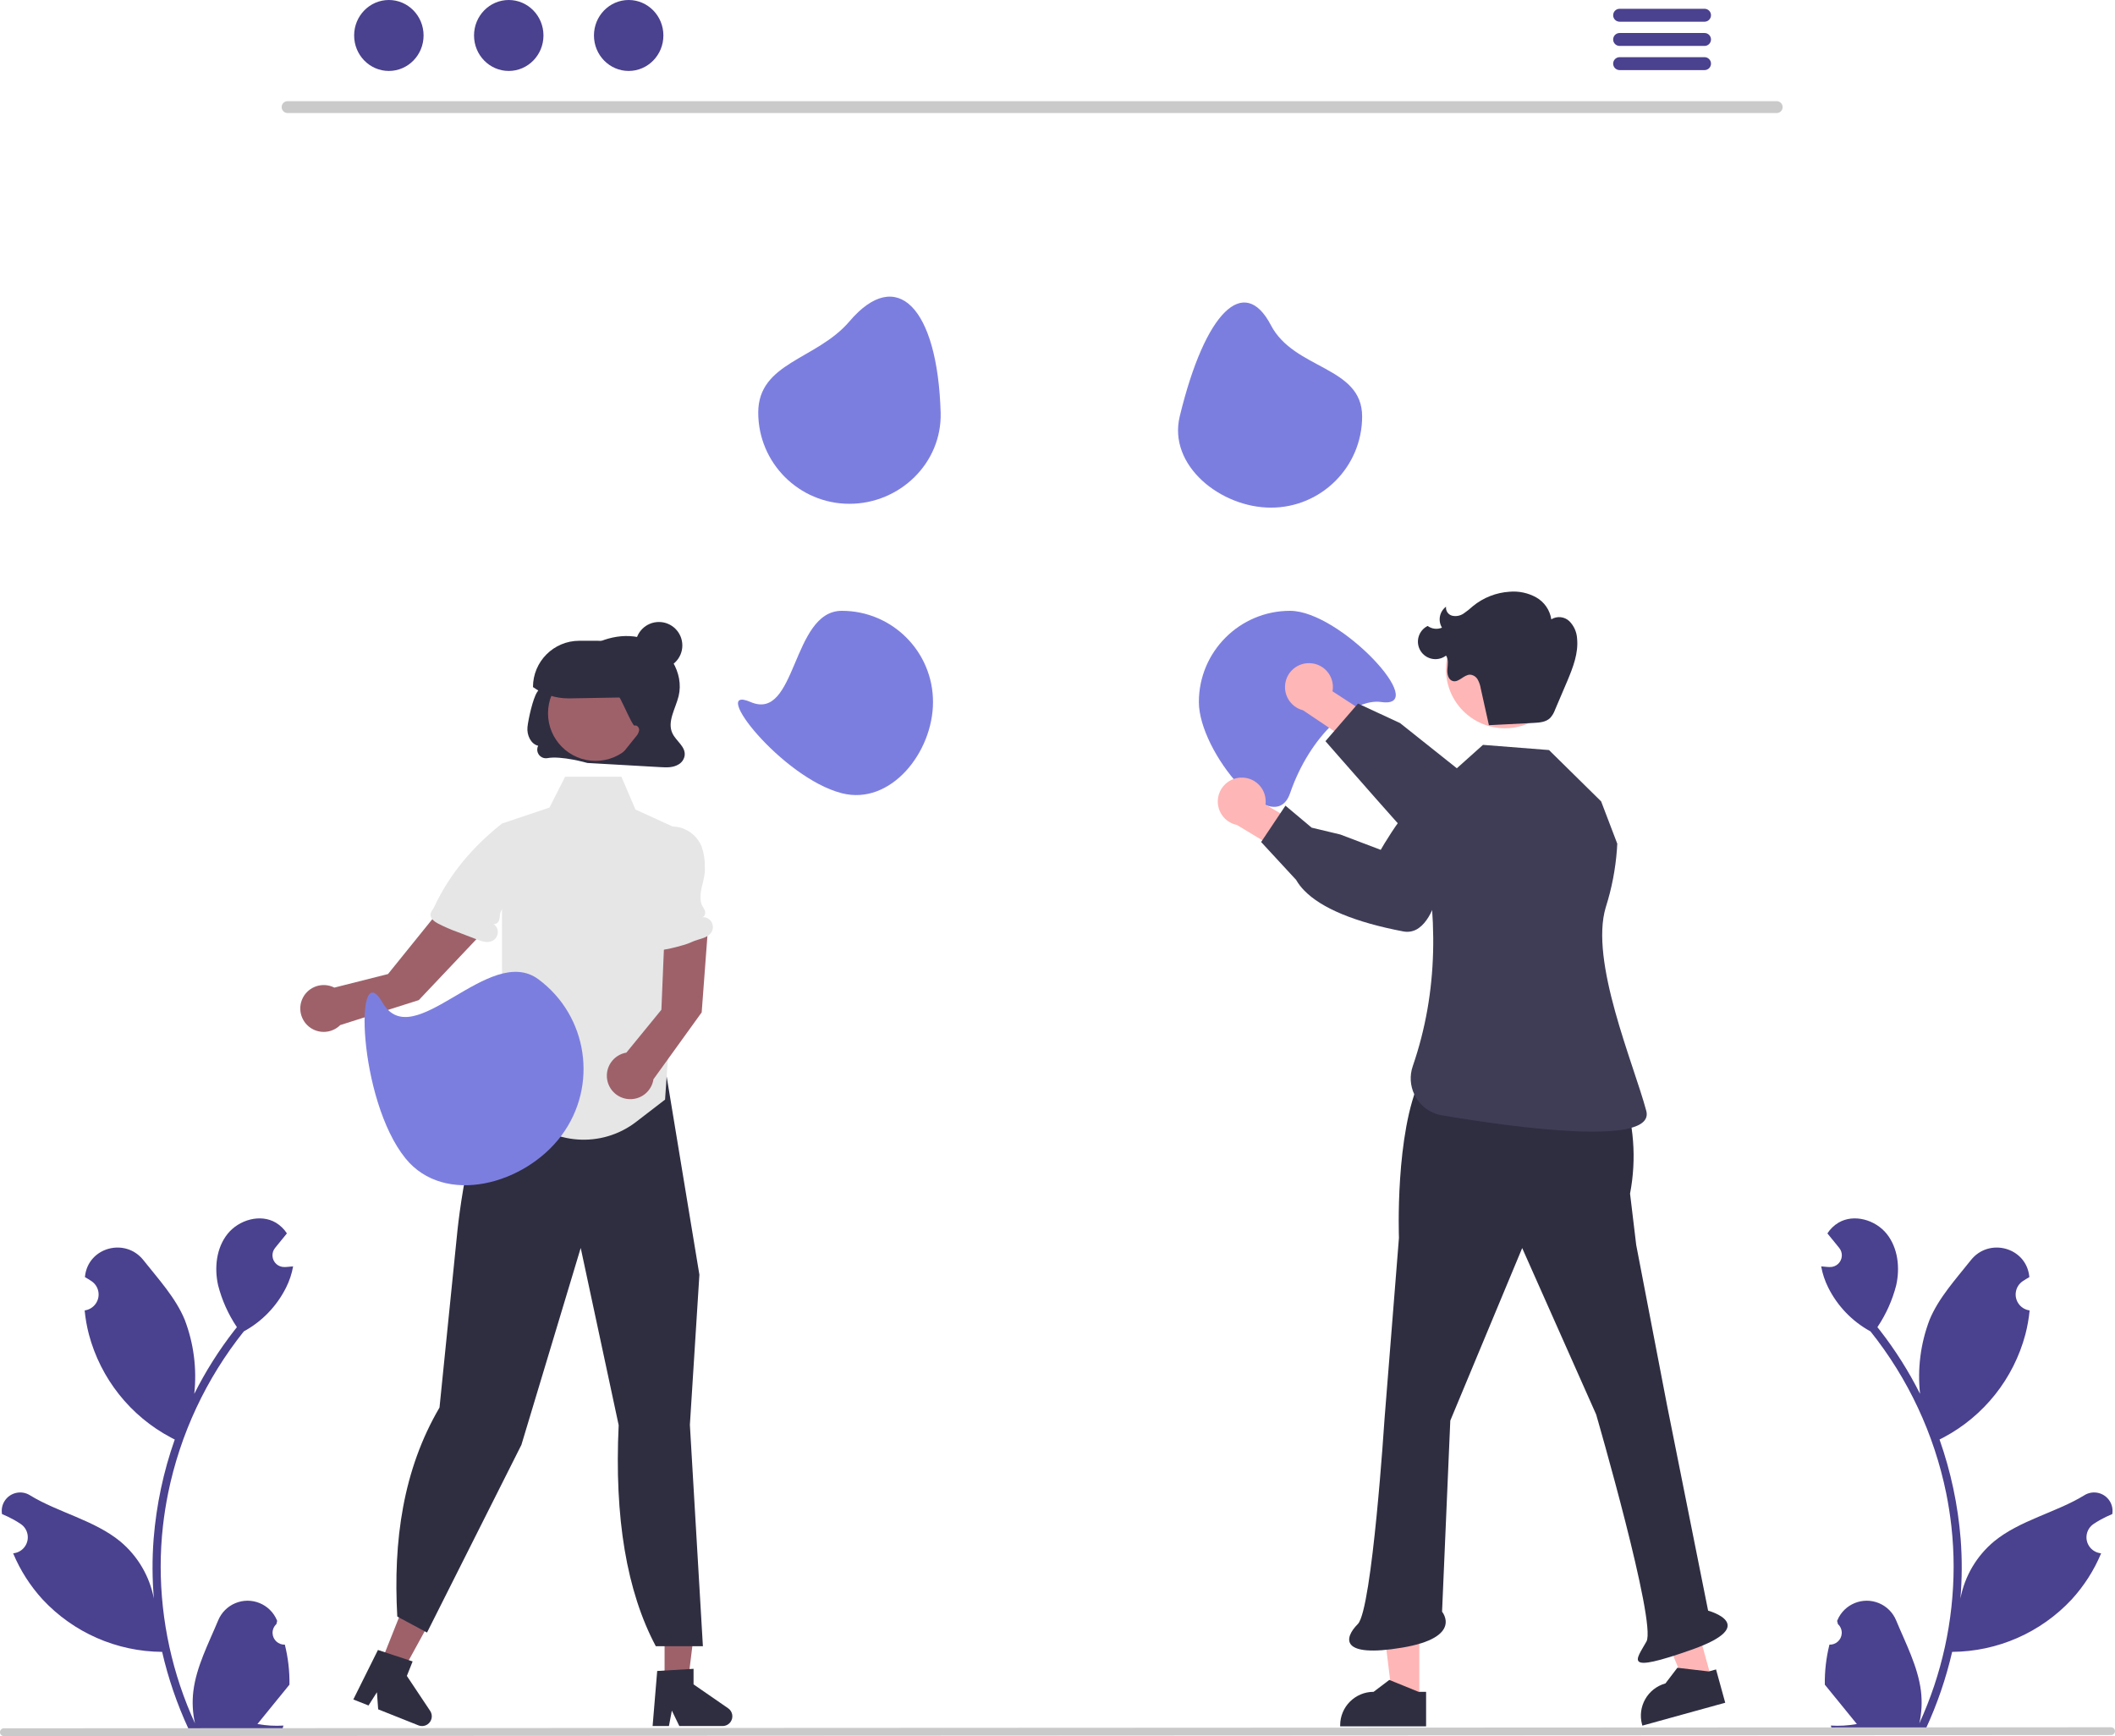
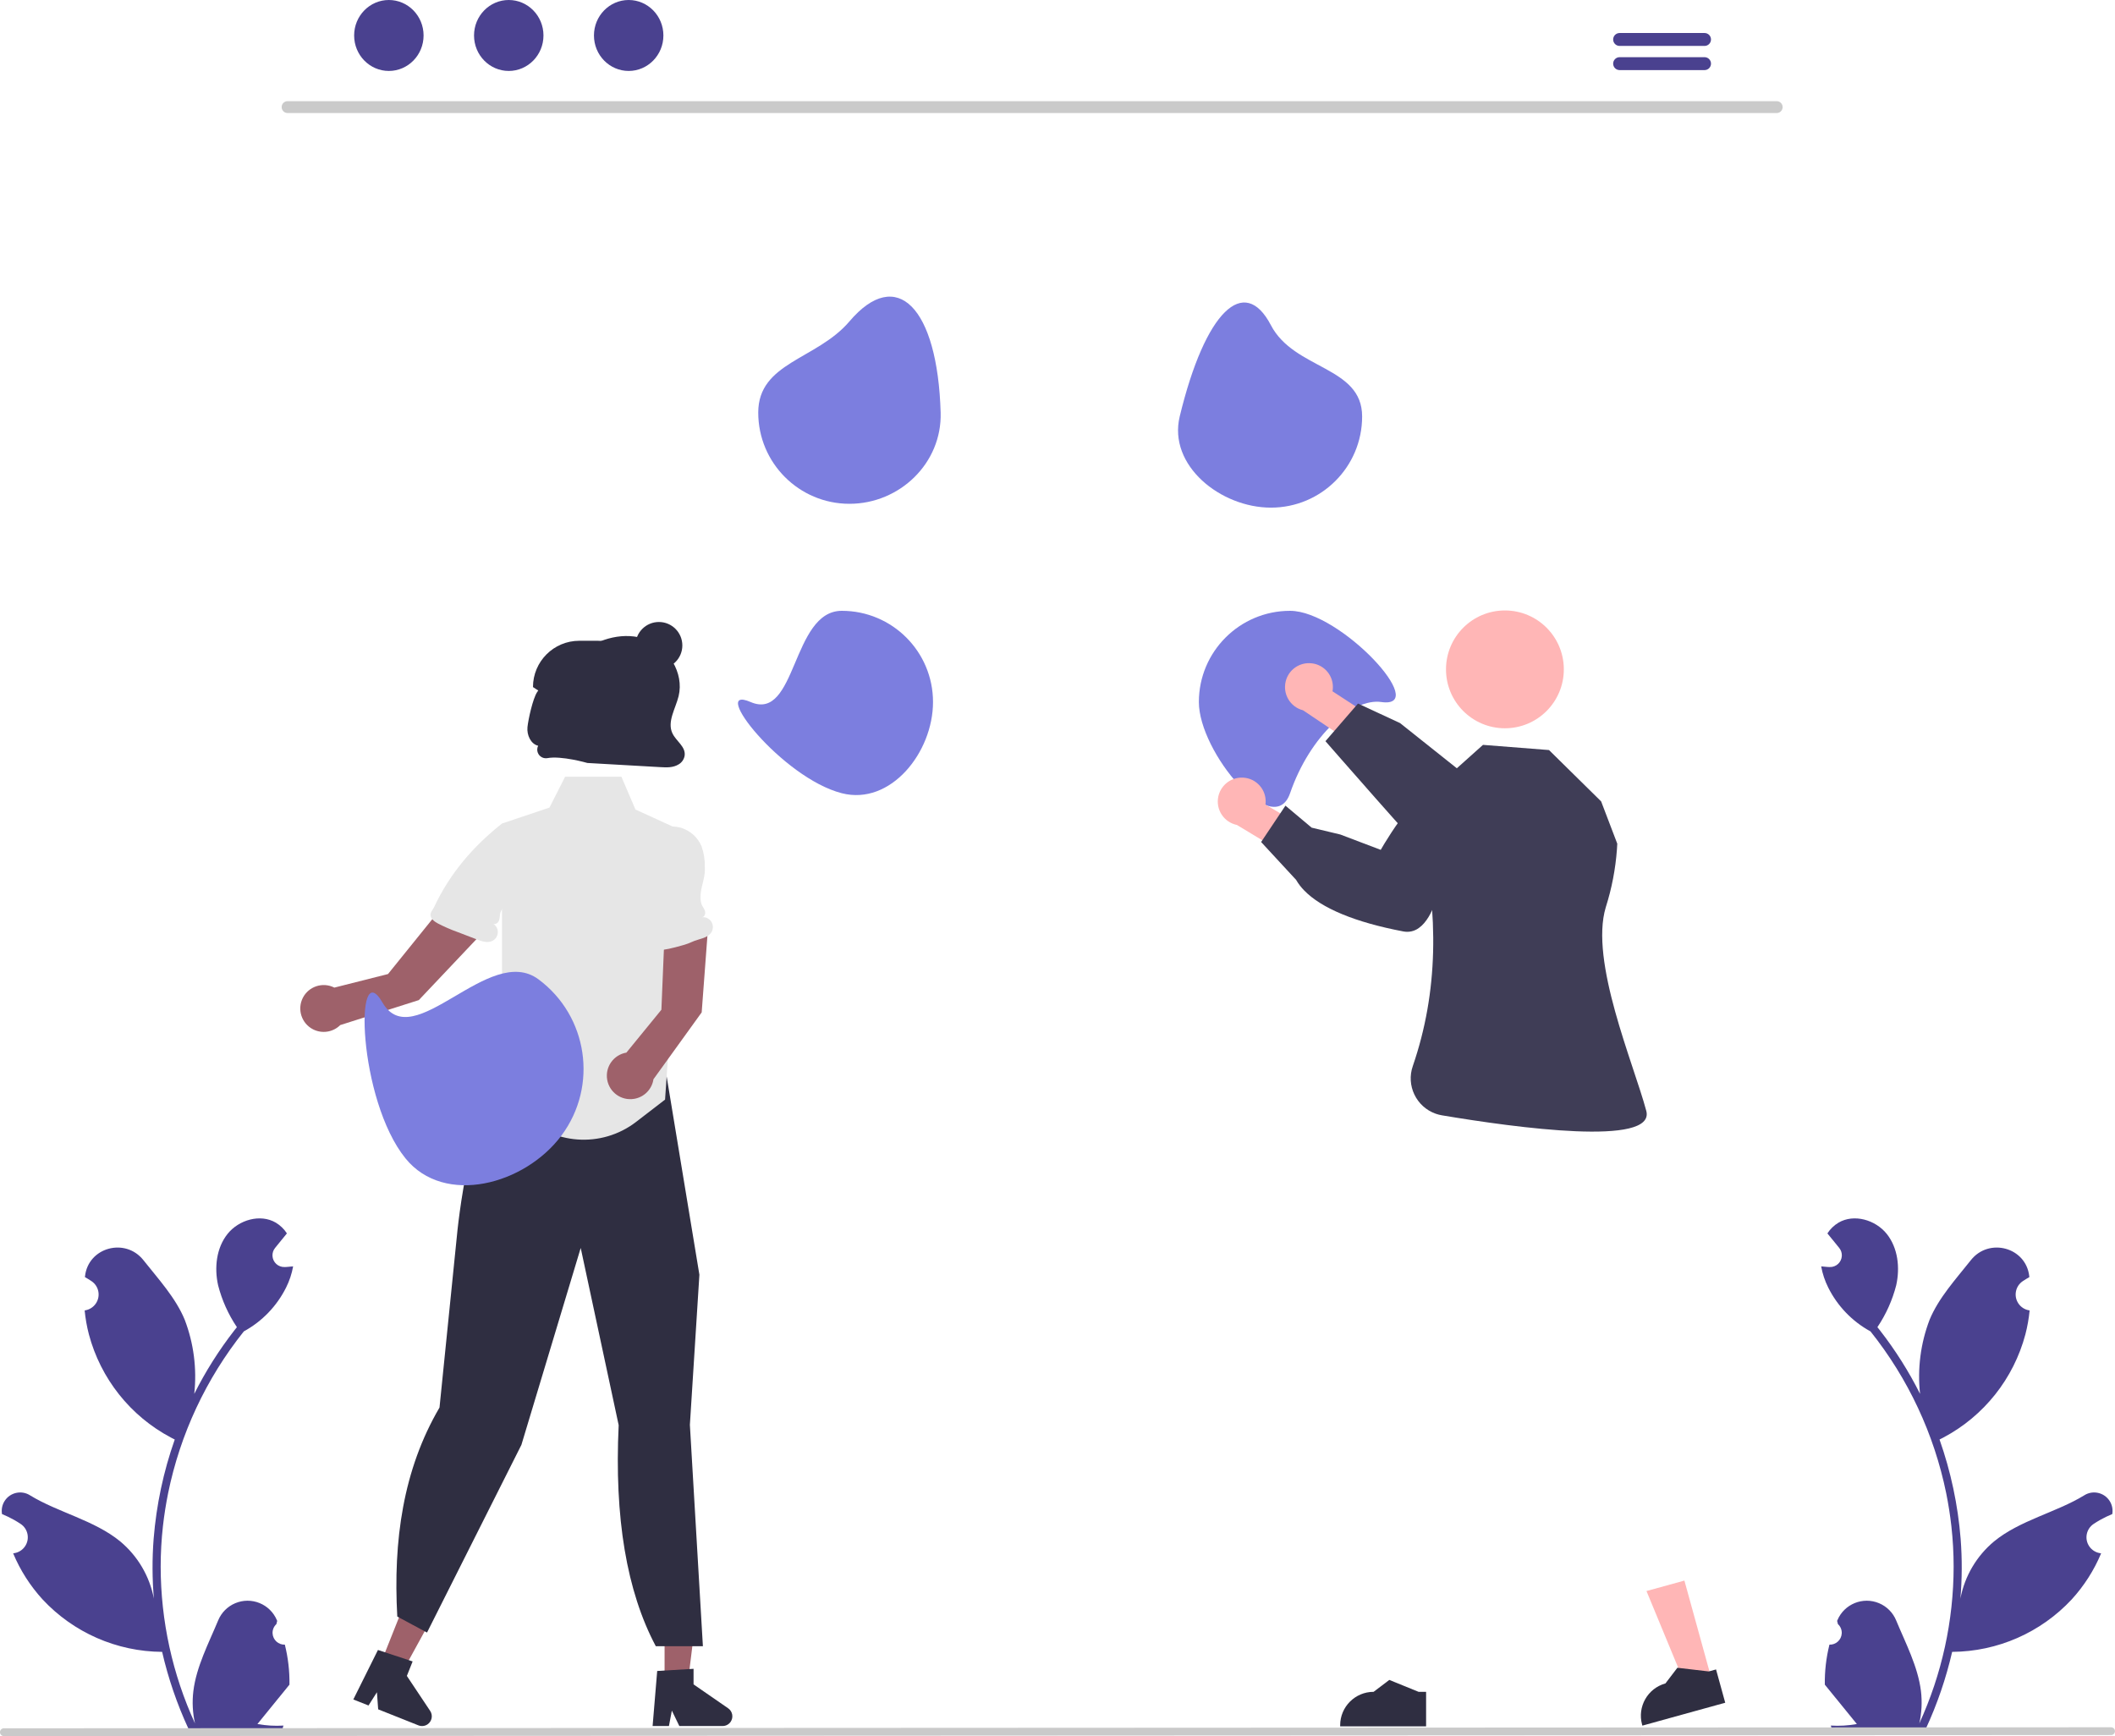
<svg xmlns="http://www.w3.org/2000/svg" id="Layer_2" data-name="Layer 2" viewBox="0 0 645.12 529.54">
  <defs>
    <style>
      .cls-1 {
        fill: #3f3d56;
      }

      .cls-1, .cls-2, .cls-3, .cls-4, .cls-5, .cls-6, .cls-7, .cls-8 {
        stroke-width: 0px;
      }

      .cls-2 {
        fill: #7c7edf;
      }

      .cls-3 {
        fill: #2f2e41;
      }

      .cls-4 {
        fill: #cacaca;
      }

      .cls-5 {
        fill: #e6e6e6;
      }

      .cls-6 {
        fill: #4a418f;
      }

      .cls-7 {
        fill: #ffb6b6;
      }

      .cls-8 {
        fill: #9e616a;
      }
    </style>
  </defs>
  <g id="Layer_1-2" data-name="Layer 1">
-     <path class="cls-6" d="M86.92,501.65c-1.99.09-3.68-1.45-3.78-3.44-.05-1.06.37-2.1,1.16-2.82.09-.36.16-.62.25-.98-.03-.08-.07-.16-.1-.24-2.09-4.93-7.78-7.24-12.72-5.15-2.34.99-4.21,2.87-5.18,5.22-2.93,7.05-6.65,14.11-7.57,21.57-.4,3.3-.23,6.64.5,9.87-6.88-15-10.45-31.3-10.47-47.8,0-4.14.23-8.28.69-12.39.38-3.37.91-6.72,1.58-10.05,3.69-18.04,11.6-34.95,23.09-49.34,5.56-3.03,10.06-7.7,12.89-13.37,1.02-2.04,1.75-4.21,2.15-6.46-.63.08-1.26.13-1.89.17-.2.01-.4.02-.6.03h-.07c-1.98.09-3.65-1.44-3.74-3.41-.04-.88.24-1.74.8-2.42.27-.33.54-.67.81-1,.41-.51.83-1.02,1.24-1.53.05-.05.09-.1.13-.15.47-.59.95-1.16,1.42-1.75-.86-1.34-2.02-2.46-3.39-3.28-4.74-2.78-11.28-.85-14.71,3.43-3.43,4.29-4.08,10.3-2.89,15.66,1.17,4.56,3.11,8.89,5.74,12.79-.26.33-.52.65-.78.98-4.7,6.04-8.8,12.53-12.23,19.37.84-7.67-.16-15.42-2.91-22.62-2.78-6.71-8-12.37-12.6-18.17-5.52-6.97-16.83-3.93-17.81,4.91,0,.09-.02.17-.03.26.68.39,1.35.79,2,1.23,2.25,1.5,2.86,4.55,1.35,6.8-.76,1.14-1.97,1.91-3.33,2.12l-.1.02c.24,2.46.67,4.9,1.29,7.29,3.59,13.51,12.65,24.92,25,31.47.4.21.79.41,1.19.61-3.45,9.78-5.61,19.96-6.44,30.3-.47,6.1-.44,12.22.08,18.32l-.03-.22c-1.32-6.78-4.93-12.89-10.23-17.31-7.87-6.47-19-8.85-27.49-14.05-2.61-1.68-6.09-.92-7.77,1.69-.72,1.12-1.02,2.46-.84,3.78.01.08.02.15.03.23,1.27.52,2.5,1.11,3.69,1.78.68.39,1.35.79,2,1.23,2.25,1.5,2.86,4.55,1.35,6.8-.76,1.14-1.97,1.91-3.33,2.12l-.1.02c-.07.01-.13.02-.21.03,2.16,5.17,5.2,9.92,8.98,14.06,9.43,10.12,22.61,15.9,36.45,15.99h.01c1.86,8.07,4.55,15.93,8.03,23.45h28.69c.1-.32.2-.65.29-.97-2.66.17-5.32,0-7.94-.47,2.13-2.61,4.26-5.24,6.39-7.86.05-.05.09-.1.13-.15,1.08-1.34,2.17-2.66,3.25-4h0c.06-4.1-.41-8.19-1.4-12.17h0Z" />
+     <path class="cls-6" d="M86.92,501.65c-1.99.09-3.68-1.45-3.78-3.44-.05-1.06.37-2.1,1.16-2.82.09-.36.16-.62.25-.98-.03-.08-.07-.16-.1-.24-2.09-4.93-7.78-7.24-12.72-5.15-2.34.99-4.21,2.87-5.18,5.22-2.93,7.05-6.65,14.11-7.57,21.57-.4,3.3-.23,6.64.5,9.87-6.88-15-10.45-31.3-10.47-47.8,0-4.14.23-8.28.69-12.39.38-3.37.91-6.72,1.58-10.05,3.69-18.04,11.6-34.95,23.09-49.34,5.56-3.03,10.06-7.7,12.89-13.37,1.02-2.04,1.75-4.21,2.15-6.46-.63.08-1.26.13-1.89.17-.2.01-.4.02-.6.03h-.07c-1.98.09-3.65-1.44-3.74-3.41-.04-.88.24-1.74.8-2.42.27-.33.54-.67.81-1,.41-.51.83-1.02,1.24-1.53.05-.05.09-.1.13-.15.47-.59.95-1.16,1.42-1.75-.86-1.34-2.02-2.46-3.39-3.28-4.74-2.78-11.28-.85-14.71,3.43-3.43,4.29-4.08,10.3-2.89,15.66,1.17,4.56,3.11,8.89,5.74,12.79-.26.33-.52.65-.78.98-4.7,6.04-8.8,12.53-12.23,19.37.84-7.67-.16-15.42-2.91-22.62-2.78-6.71-8-12.37-12.6-18.17-5.52-6.97-16.83-3.93-17.81,4.91,0,.09-.02.17-.03.26.68.39,1.35.79,2,1.23,2.25,1.5,2.86,4.55,1.35,6.8-.76,1.14-1.97,1.91-3.33,2.12l-.1.02c.24,2.46.67,4.9,1.29,7.29,3.59,13.51,12.65,24.92,25,31.47.4.21.79.41,1.19.61-3.45,9.78-5.61,19.96-6.44,30.3-.47,6.1-.44,12.22.08,18.32l-.03-.22c-1.32-6.78-4.93-12.89-10.23-17.31-7.87-6.47-19-8.85-27.49-14.05-2.61-1.68-6.09-.92-7.77,1.69-.72,1.12-1.02,2.46-.84,3.78.01.08.02.15.03.23,1.27.52,2.5,1.11,3.69,1.78.68.39,1.35.79,2,1.23,2.25,1.5,2.86,4.55,1.35,6.8-.76,1.14-1.97,1.91-3.33,2.12l-.1.02c-.07.01-.13.02-.21.03,2.16,5.17,5.2,9.92,8.98,14.06,9.43,10.12,22.61,15.9,36.45,15.99h.01c1.86,8.07,4.55,15.93,8.03,23.45h28.69c.1-.32.2-.65.29-.97-2.66.17-5.32,0-7.94-.47,2.13-2.61,4.26-5.24,6.39-7.86.05-.05.09-.1.13-.15,1.08-1.34,2.17-2.66,3.25-4h0c.06-4.1-.41-8.19-1.4-12.17Z" />
    <path class="cls-6" d="M557.99,501.65c1.99.09,3.68-1.45,3.78-3.44.05-1.06-.37-2.1-1.16-2.82-.09-.36-.16-.62-.25-.98.03-.08.07-.16.1-.24,2.09-4.93,7.78-7.24,12.72-5.15,2.34.99,4.21,2.87,5.18,5.22,2.93,7.05,6.65,14.11,7.57,21.57.4,3.3.23,6.64-.5,9.87,6.88-15,10.45-31.3,10.47-47.8,0-4.14-.23-8.28-.69-12.39-.38-3.37-.91-6.72-1.58-10.05-3.69-18.04-11.6-34.95-23.09-49.34-5.56-3.03-10.06-7.7-12.89-13.37-1.02-2.04-1.75-4.21-2.15-6.46.63.08,1.26.13,1.89.17.2.01.4.02.6.03h.07c1.98.09,3.65-1.44,3.74-3.41.04-.88-.24-1.74-.8-2.42-.27-.33-.54-.67-.81-1-.41-.51-.83-1.02-1.24-1.53-.05-.05-.09-.1-.13-.15-.47-.59-.95-1.16-1.42-1.75.86-1.34,2.02-2.46,3.39-3.28,4.74-2.78,11.28-.85,14.71,3.43,3.43,4.29,4.08,10.3,2.89,15.66-1.17,4.56-3.11,8.89-5.74,12.79.26.33.52.65.78.98,4.7,6.04,8.8,12.53,12.23,19.37-.84-7.67.16-15.42,2.91-22.62,2.78-6.71,8-12.37,12.59-18.17,5.52-6.97,16.83-3.93,17.81,4.91,0,.09.02.17.03.26-.68.39-1.35.79-2,1.23-2.25,1.5-2.86,4.55-1.35,6.8.76,1.14,1.97,1.91,3.33,2.12l.1.02c-.24,2.46-.67,4.9-1.29,7.29-3.59,13.51-12.65,24.92-25,31.47-.4.21-.79.41-1.19.61,3.45,9.78,5.61,19.96,6.44,30.3.47,6.1.44,12.22-.08,18.32l.03-.22c1.32-6.78,4.93-12.89,10.23-17.31,7.87-6.47,19-8.85,27.49-14.05,2.61-1.68,6.09-.92,7.77,1.69.72,1.12,1.02,2.46.84,3.78-.01.08-.02.15-.03.23-1.27.52-2.5,1.11-3.69,1.78-.68.39-1.35.79-2,1.23-2.25,1.5-2.86,4.55-1.35,6.8.76,1.14,1.97,1.91,3.33,2.12l.1.02c.07.01.13.02.21.03-2.16,5.17-5.2,9.92-8.98,14.06-9.43,10.12-22.61,15.9-36.45,15.99h-.01c-1.86,8.07-4.55,15.93-8.03,23.45h-28.69c-.1-.32-.2-.65-.29-.97,2.66.17,5.32,0,7.94-.47-2.13-2.61-4.26-5.24-6.39-7.86-.05-.05-.09-.1-.13-.15-1.08-1.34-2.17-2.66-3.25-4h0c-.06-4.1.41-8.19,1.4-12.17h0Z" />
    <polygon class="cls-8" points="202.71 514.44 209.66 514.44 212.97 487.65 202.71 487.65 202.71 514.44" />
    <path class="cls-3" d="M200.45,509.68l11.1-.66v4.75l10.55,7.29c1.35.93,1.69,2.78.76,4.13-.55.8-1.47,1.28-2.44,1.28h-13.21l-2.28-4.7-.89,4.7h-4.98l1.4-16.79Z" />
    <polygon class="cls-8" points="115.65 508.54 122.11 511.11 135.09 487.44 125.56 483.65 115.65 508.54" />
    <path class="cls-3" d="M115.3,503.28l10.56,3.49-1.76,4.42,7.11,10.67c.91,1.37.54,3.21-.83,4.12-.81.54-1.84.65-2.75.29l-12.28-4.89-.38-5.21-2.57,4.04-4.63-1.84,7.51-15.09Z" />
    <path class="cls-3" d="M188.71,434.71l-11.58-54.06-18.09,60.06-28.64,56.95-.15.3-9.07-4.88c-1.28-23.13,1.76-44.8,12.88-63.75l5.27-52.01c.16-1.78,4.09-43.5,16.53-50.9l3.64-8.31,36.23-8.95.13.15c3.48,3.92,5.79,8.74,6.64,13.91l10.83,65.59v.04s-2.9,45.76-2.9,45.76l3.97,67.51h-14.37c-8.89-16.73-12.66-39.2-11.32-67.42Z" />
    <path class="cls-2" d="M365.68,214.13c0,15.36,22.81,42.34,27.82,27.82,6.13-17.78,19.19-29.06,27.82-27.82,15.21,2.18-12.45-27.82-27.82-27.82-15.36,0-27.82,12.45-27.82,27.82h0Z" />
    <path class="cls-2" d="M359.84,127.02c-3.61,14.93,12.45,27.82,27.82,27.82s27.82-12.45,27.82-27.82-20.71-14.2-27.82-27.82c-8.14-15.59-20.06-4.28-27.82,27.82Z" />
    <path class="cls-2" d="M231.28,125.85c0,15.36,12.45,27.82,27.82,27.82s28.26-12.46,27.82-27.82c-.94-32.17-13.4-44.78-27.82-27.82-9.95,11.7-27.82,12.45-27.82,27.82Z" />
    <path class="cls-2" d="M228.95,214.13c-12.98-5.61,9.56,23.15,27.82,27.82,14.88,3.81,27.82-12.45,27.82-27.82s-12.45-27.82-27.82-27.82c-15.36,0-13.72,33.91-27.82,27.82Z" />
    <path class="cls-4" d="M541.98,34.48H87.68c-1-.02-1.79-.85-1.77-1.85.02-.97.8-1.75,1.77-1.77h454.29c1,.02,1.79.85,1.77,1.85-.02.97-.8,1.75-1.77,1.77Z" />
    <ellipse class="cls-6" cx="118.61" cy="10.82" rx="10.59" ry="10.82" />
    <ellipse class="cls-6" cx="155.18" cy="10.82" rx="10.59" ry="10.82" />
    <ellipse class="cls-6" cx="191.76" cy="10.82" rx="10.59" ry="10.82" />
-     <path class="cls-6" d="M519.96,2.68h-25.98c-1.09.02-1.95.92-1.93,2.01.02,1.06.87,1.91,1.93,1.93h25.98c1.09-.02,1.95-.92,1.93-2.01-.02-1.06-.87-1.91-1.93-1.93h0Z" />
    <path class="cls-6" d="M519.96,10.07h-25.98c-1.09.02-1.95.92-1.93,2.01.02,1.06.87,1.91,1.93,1.93h25.98c1.09-.02,1.95-.92,1.93-2.01-.02-1.06-.87-1.91-1.93-1.93h0Z" />
    <path class="cls-6" d="M519.96,17.44h-25.98c-1.09.02-1.95.92-1.93,2.01.02,1.06.87,1.91,1.93,1.93h25.98c1.09-.02,1.95-.92,1.93-2.01-.02-1.06-.87-1.91-1.93-1.93h0Z" />
    <path class="cls-7" d="M399.35,202.28c4.01.03,7.24,3.3,7.21,7.31,0,.43-.04.85-.12,1.27l13.9,9.05-3.44,9.79-19.45-13.05c-3.91-1-6.26-4.97-5.27-8.88.83-3.27,3.8-5.54,7.17-5.49h0Z" />
    <path class="cls-1" d="M404.3,226.06l9.92-11.46,12.82,5.95,26.2,20.85c3.43.4,29.5,3.77,29.02,13.34-.02,2.26-1.04,4.4-2.77,5.86-4.11,3.4-11.24,2.43-11.51,2.39l-17.06-.85c-.89.22-10.15,2.34-15.05-.7-1.49-.92-31.58-35.37-31.58-35.37Z" />
-     <polygon class="cls-7" points="432.92 518.69 424.79 518.69 420.93 487.34 432.92 487.34 432.92 518.69" />
    <path class="cls-3" d="M434.99,526.57h-26.21v-.33c0-5.63,4.57-10.2,10.2-10.2h0l4.79-3.63,8.93,3.63h2.29s0,10.53,0,10.53Z" />
    <polygon class="cls-7" points="522.12 512.33 514.29 514.49 502.21 485.3 513.78 482.11 522.12 512.33" />
    <path class="cls-3" d="M526.22,519.37l-25.26,6.98-.09-.32c-1.5-5.43,1.69-11.05,7.12-12.55h0s3.65-4.78,3.65-4.78l9.58,1.12,2.21-.61,2.8,10.15Z" />
-     <path class="cls-3" d="M433.28,328.98l61.41,3.13.02.06c3.68,10.22,4.54,21.24,2.49,31.9h0l1.88,15.67,9.4,48.88,12.53,62.66s16.29,4.39-5.01,11.91-16.92,3.13-13.79-2.51-15.35-69.24-15.35-69.24l-22.56-50.76-21.93,52.64-2.51,58.28s6.58,7.83-12.22,10.97-17.86-2.82-13.47-7.21,8.15-62.66,8.15-62.66l4.39-55.14s-1.25-31.96,6.58-48.56Z" />
    <path class="cls-1" d="M493.32,257.39l-4.94-12.95-15.9-15.66-20.14-1.58-14.8,13.25-4.19,13.18c5.49,25.42,5.38,48.82-2.4,71.5-2.1,5.95,1.03,12.48,6.98,14.58.6.21,1.22.37,1.85.48,22.81,3.83,65.29,9.58,62.37-1.36-3.87-14.48-17.34-45.63-12.35-62.11,1.82-5.72,2.96-11.64,3.4-17.63l.1-1.7Z" />
    <circle class="cls-7" cx="459.03" cy="204.17" r="17.97" />
-     <path class="cls-3" d="M454.13,221.2l13.7-.7c1.76-.09,3.67-.24,4.95-1.45.69-.75,1.22-1.62,1.55-2.58,1.27-2.94,2.53-5.88,3.77-8.84,1.71-4.09,3.38-8.4,2.95-12.81-.1-2.01-.95-3.92-2.37-5.35-1.49-1.41-3.75-1.64-5.5-.56-.43-2.83-2.13-5.3-4.62-6.7-2.48-1.37-5.31-1.97-8.13-1.72-4.09.26-8,1.8-11.18,4.41-.89.82-1.85,1.58-2.85,2.26-1.02.68-2.28.92-3.48.64-1.22-.32-2-1.5-1.85-2.75-2,1.49-2.54,4.26-1.24,6.4-1.45.61-3.1.41-4.37-.52-2.64,1.31-3.72,4.52-2.41,7.16s4.52,3.72,7.16,2.41c.3-.15.59-.33.85-.53.83,1.16.52,2.75.41,4.17s.27,3.2,1.65,3.59c1.86.53,3.37-1.97,5.3-1.94.97.08,1.83.64,2.31,1.49.46.84.77,1.75.92,2.7l2.48,11.14" />
    <path class="cls-7" d="M378.5,237.19c4.01-.16,7.39,2.95,7.55,6.95.02.43,0,.85-.06,1.28l14.32,8.37-2.96,9.94-20.06-12.1c-3.95-.81-6.5-4.66-5.69-8.61.68-3.3,3.53-5.72,6.9-5.83h0Z" />
    <path class="cls-1" d="M395.37,268.41l-10.7-11.58,7.42-11.09,7.99,6.71,8.74,2.09,12.33,4.68c1.72-3,15.04-25.66,23.65-21.46,2.07.91,3.64,2.68,4.3,4.85,1.51,5.12-2.17,11.3-2.31,11.53l-7.48,15.36c-.15.91-1.83,10.26-6.55,13.57-1.35.99-3.05,1.36-4.69,1.04-14.68-2.78-25.02-7.07-30.29-12.53-.93-.95-1.74-2.01-2.41-3.15Z" />
    <path class="cls-3" d="M205.09,223.65c-1.65-3.54.97-7.5,1.9-11.31,1.74-7.11-3.16-14.82-9.81-17.28-6.65-2.47-14.28-.4-19.99,3.91-5.6,4.23-9.53,6.22-13.39,12.2-1.29,2-2.66,8.22-2.91,10.62-.24,2.4,1,5.15,3.26,5.68-.65,1.29-.14,2.87,1.16,3.53.48.24,1.02.33,1.56.26,4.33-.84,12.29,1.46,12.29,1.46,7.42.42,14.84.85,22.26,1.27,1.9.11,3.87.21,5.58-.84.96-.56,1.62-1.51,1.82-2.6.43-2.81-2.59-4.45-3.72-6.89Z" />
    <path class="cls-5" d="M210.69,254.64l-1.62,10.81-2.57,17.12-.44,6.34-3.2,46.49-8.82,6.79c-10.58,8.14-25.58,7.04-34.85-2.56l-10.72-5.16c5.74-5.65,4.67-31.83,4.67-31.83l-.06-51.43,14.52-4.88,4.78-9.42h17.16l4.29,10.01,7.79,3.56,3.55,1.63,5.52,2.52Z" />
-     <circle class="cls-8" cx="181.67" cy="217.57" r="14.51" />
    <path class="cls-3" d="M173.38,213.02c-3.83,0-7.58-1.17-10.71-3.38l-.1-.07h0c0-7.8,6.32-14.12,14.12-14.12h5.76c7.73,0,14,6.29,13.99,14.02,0,0,0,.02,0,.03-.02,1.75-1.44,3.16-3.19,3.18l-19.53.34c-.11,0-.22,0-.33,0Z" />
    <path class="cls-8" d="M215.86,284.48l-13.15.11-.97,23.4-10.68,13.08c-3.89.66-6.52,4.34-5.86,8.24.66,3.89,4.34,6.52,8.24,5.86,3.05-.51,5.42-2.93,5.88-5.98l14.71-20.4,1.82-24.3Z" />
    <path class="cls-8" d="M146.54,285.18l-13.48-6.3-14.71,18.22-16.37,4.14c-3.52-1.79-7.82-.39-9.61,3.12-1.79,3.52-.39,7.82,3.12,9.61,2.75,1.4,6.1.88,8.29-1.3l23.97-7.62,18.79-19.87Z" />
    <path class="cls-3" d="M188.93,230.96l5.02-6.27c.54-.55.9-1.26,1.01-2.02.03-.77-.7-1.59-1.42-1.35-.68.22-4.57-9.53-5.28-9.53-.74,0-.98-.98-.99-1.72-.04-2.79,2.24.21,2.99-2.49s3.68-.38,6.2-1.58,5.95-.66,7.51,1.66c1.16,1.72,1.11,3.95.96,6.02-.36,4.8-1.08,9.56-2.16,14.24-.27,1.15-.66,2.44-1.72,2.96-.58.23-1.21.33-1.84.27l-7.74-.04" />
    <circle class="cls-3" cx="200.98" cy="196.87" r="7.15" />
    <path class="cls-5" d="M217.07,284.25c-.77,1.34-2.42,1.88-3.92,2.3-2.03.57-2.62,1.14-4.66,1.7-.81.23-1.62.46-2.44.67-1.34.36-2.7.64-4.07.84-1.15.16-2.51.16-3.26-.73-.5-.77-.7-1.69-.57-2.6.29-10.98.59-21.97.89-32.95l.62.21c.28-.18.57-.35.87-.5,1.43-.73,3.02-1.1,4.63-1.07.92,0,1.83.15,2.71.42,2.76.88,4.99,2.92,6.11,5.59.71,1.99,1.05,4.1,1,6.21,0,.32,0,.64.01.97.04,2.75-1.35,5.49-1.31,8.24-.03.77.07,1.55.31,2.28.29.73.84,1.34,1.06,2.1.21.75-.14,1.78-.92,1.84,1.65-.18,3.13,1.02,3.3,2.67.07.63-.07,1.27-.38,1.82h0Z" />
    <path class="cls-5" d="M153.13,251.28c5.37.32,9.45,4.94,9.13,10.3-.04.61-.13,1.22-.28,1.81-.75,2.32-1.92,4.48-3.46,6.37l-4.81,6.69c-.49.6-.86,1.28-1.11,2.02-.2.76-.12,1.58-.4,2.32s-1.17,1.35-1.83.93c1.43.84,1.91,2.68,1.06,4.11-.32.55-.81.98-1.39,1.23-1.43.62-3.06.07-4.52-.49l-5.9-2.26c-2.1-.75-4.14-1.64-6.12-2.67-1.02-.56-2.11-1.37-2.18-2.53-.06-.91.71-1.6,1.09-2.42,4.81-10.29,11.88-18.48,20.66-25.46l.06.06Z" />
    <path class="cls-4" d="M643.93,529.23l-642.75.31c-.66,0-1.19-.54-1.18-1.2,0-.65.53-1.18,1.18-1.18l642.75-.31c.66,0,1.19.54,1.18,1.2,0,.65-.53,1.18-1.18,1.18Z" />
    <path class="cls-2" d="M116.65,305.77c-8.66-14.97-7.47,29.71,7.06,47.59,11.85,14.58,36.4,8.03,47.59-7.06,11.19-15.09,8.03-36.4-7.06-47.59-15.09-11.19-38.18,23.32-47.59,7.06Z" />
  </g>
</svg>